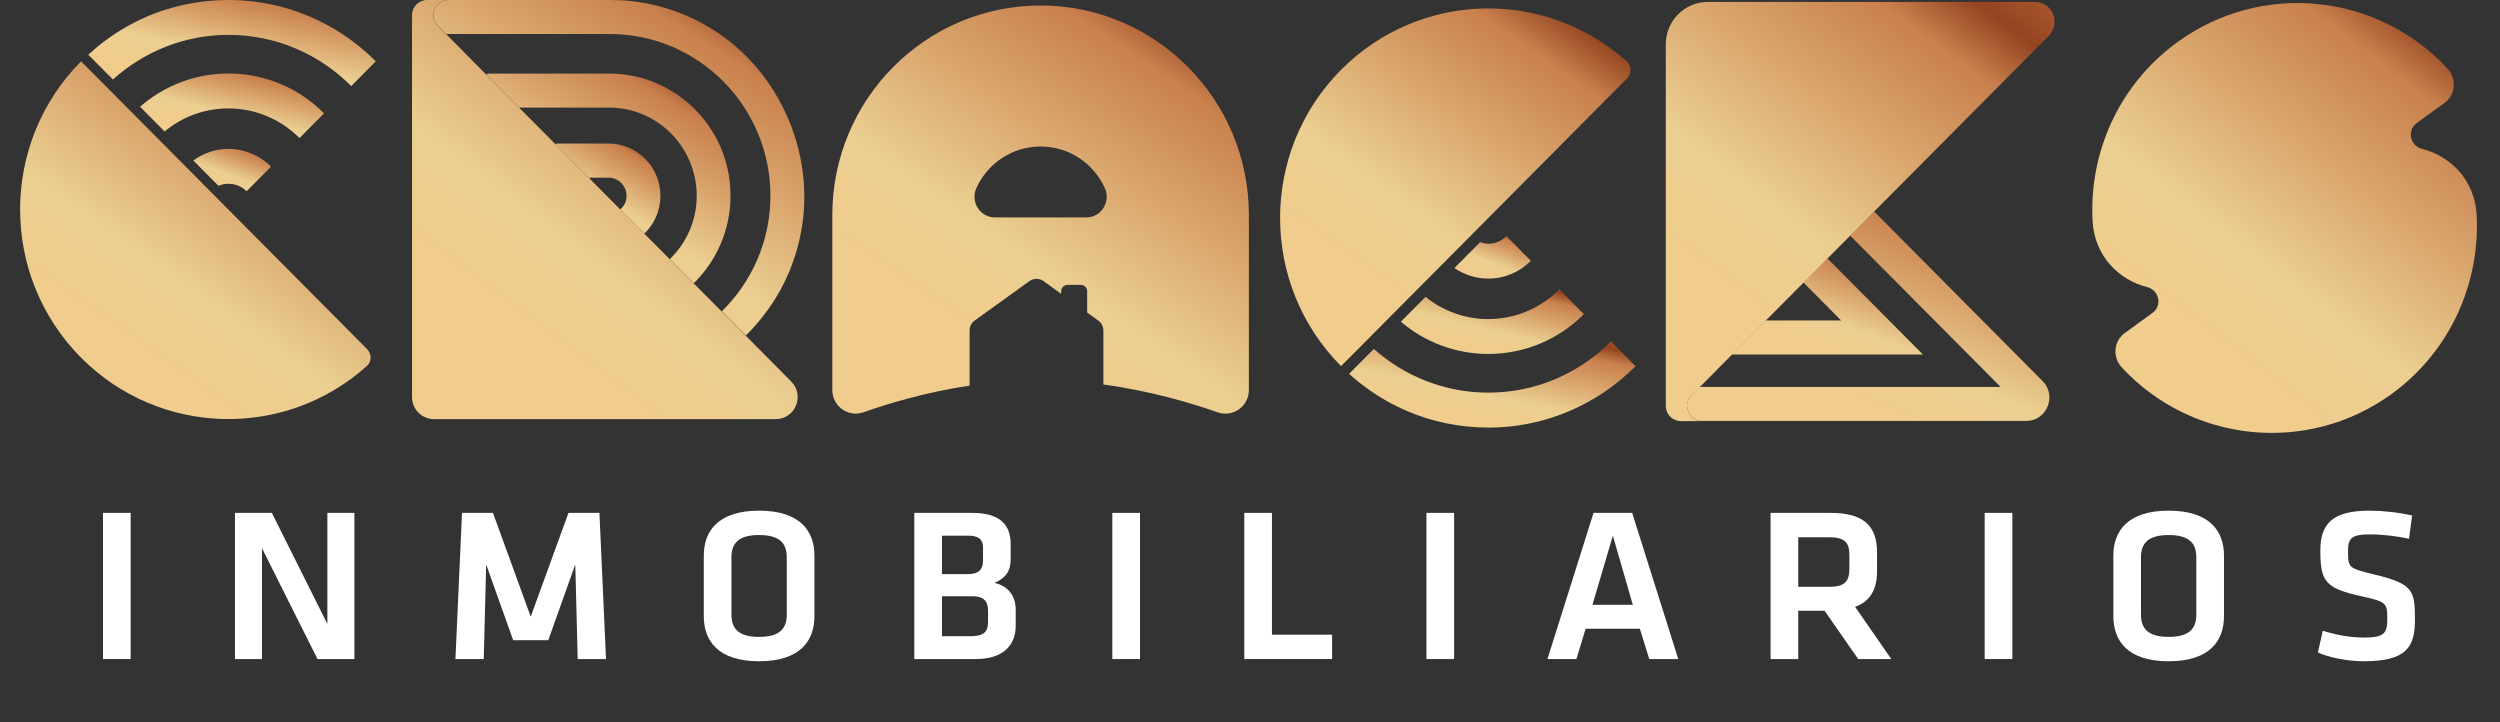
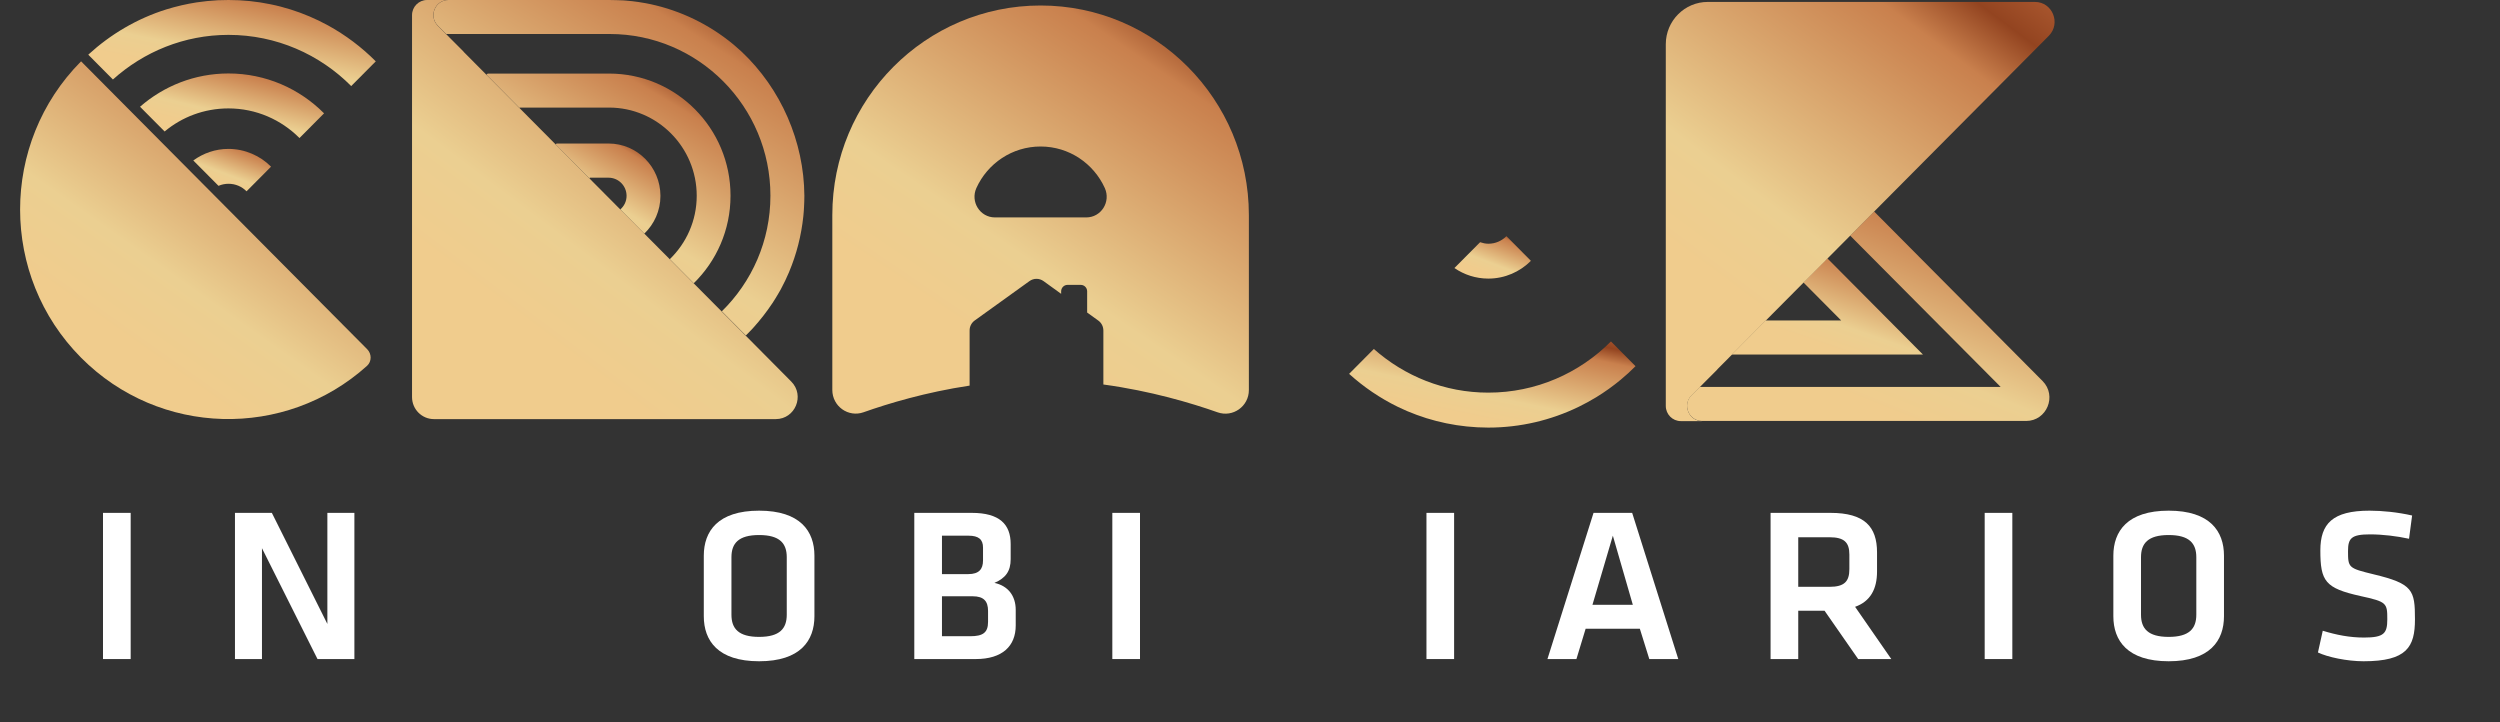
<svg xmlns="http://www.w3.org/2000/svg" width="135" height="39" viewBox="0 0 135 39" fill="none">
  <rect x="0" y="0" width="135" height="39" fill="#333333" stroke="none" />
  <path d="M7.056 27.695H5.562V35.589H7.056V27.695Z" fill="white" />
  <path d="M17.145 35.589H19.137V27.695H17.678V33.693L14.68 27.695H12.688V35.589H14.146V29.603L17.145 35.589Z" fill="white" />
-   <path d="M31.065 30.48L31.196 35.589H32.725L32.369 27.695H30.698L28.659 33.301L26.62 27.695H24.949L24.593 35.589H26.122L26.253 30.48L27.711 34.57H29.607L31.065 30.48Z" fill="white" />
  <path d="M43.979 30.006C43.979 28.69 43.22 27.576 40.992 27.576C38.763 27.576 38.005 28.69 38.005 30.006V33.278C38.005 34.593 38.763 35.708 40.992 35.708C43.22 35.708 43.979 34.593 43.979 33.278V30.006ZM39.498 30.089C39.498 29.342 39.877 28.892 40.992 28.892C42.106 28.892 42.485 29.342 42.485 30.089V33.195C42.485 33.942 42.106 34.392 40.992 34.392C39.877 34.392 39.498 33.942 39.498 33.195V30.089Z" fill="white" />
  <path d="M52.691 35.589C54.126 35.589 54.849 34.89 54.849 33.776V32.934C54.849 32.163 54.422 31.63 53.699 31.476C54.303 31.215 54.576 30.848 54.576 30.196V29.378C54.576 28.311 53.972 27.695 52.478 27.695H49.372V35.589H52.691ZM53.355 33.586C53.355 34.167 53.071 34.356 52.395 34.356H50.866V32.199H52.526C53.118 32.199 53.355 32.46 53.355 32.993V33.586ZM53.083 30.267C53.083 30.729 52.869 31.002 52.288 31.002H50.866V28.927H52.3C52.846 28.927 53.083 29.129 53.083 29.568V30.267Z" fill="white" />
  <path d="M61.56 27.695H60.066V35.589H61.56V27.695Z" fill="white" />
-   <path d="M68.685 27.695H67.192V35.589H71.933V34.273H68.685V27.695Z" fill="white" />
  <path d="M78.522 27.695H77.029V35.589H78.522V27.695Z" fill="white" />
  <path d="M89.062 35.589H90.627L88.137 27.695H86.051L83.562 35.589H85.127L85.624 33.953H88.552L89.062 35.589ZM87.094 28.927L88.173 32.661H85.992L87.094 28.927Z" fill="white" />
  <path d="M102.13 35.589L100.175 32.768C101.004 32.472 101.36 31.808 101.36 30.86V29.828C101.36 28.442 100.684 27.695 98.847 27.695H95.611V35.589H97.105V32.981H98.527L100.341 35.589H102.13ZM99.866 29.947V30.729C99.866 31.393 99.606 31.689 98.788 31.689H97.105V29.011H98.788C99.582 29.011 99.866 29.283 99.866 29.947Z" fill="white" />
  <path d="M108.666 27.695H107.173V35.589H108.666V27.695Z" fill="white" />
  <path d="M120.095 30.006C120.095 28.69 119.336 27.576 117.108 27.576C114.879 27.576 114.121 28.69 114.121 30.006V33.278C114.121 34.593 114.879 35.708 117.108 35.708C119.336 35.708 120.095 34.593 120.095 33.278V30.006ZM115.614 30.089C115.614 29.342 115.994 28.892 117.108 28.892C118.222 28.892 118.601 29.342 118.601 30.089V33.195C118.601 33.942 118.222 34.392 117.108 34.392C115.994 34.392 115.614 33.942 115.614 33.195V30.089Z" fill="white" />
  <path d="M130.408 33.444C130.408 31.867 130.301 31.523 128.179 31.014C126.816 30.682 126.793 30.658 126.793 29.757C126.793 29.07 126.97 28.856 127.978 28.856C128.665 28.856 129.436 28.951 130.088 29.093L130.254 27.837C129.471 27.659 128.642 27.576 127.954 27.576C125.951 27.576 125.299 28.287 125.299 29.722C125.299 31.393 125.56 31.761 127.468 32.187C128.891 32.495 128.914 32.567 128.914 33.444C128.914 34.202 128.737 34.428 127.658 34.428C126.876 34.428 126.164 34.285 125.429 34.06L125.169 35.234C125.69 35.483 126.733 35.708 127.634 35.708C129.969 35.708 130.408 34.937 130.408 33.444Z" fill="white" />
  <path d="M23.648 1.391L24.095 1.836H32.925C37.711 1.836 41.603 5.752 41.603 10.567C41.603 13.015 40.595 15.228 38.978 16.811L40.276 18.117C40.374 18.018 40.471 17.92 40.565 17.821L40.68 17.697C41.063 17.273 41.403 16.833 41.705 16.379C41.705 16.379 41.705 16.375 41.709 16.375C41.833 16.186 41.947 15.998 42.058 15.806C42.092 15.746 42.13 15.681 42.164 15.621C42.249 15.463 42.33 15.305 42.407 15.142C42.479 14.992 42.547 14.842 42.611 14.688C42.611 14.684 42.615 14.68 42.615 14.676C43.011 13.734 43.27 12.728 43.381 11.671C43.381 11.654 43.385 11.641 43.385 11.624C43.402 11.47 43.411 11.312 43.419 11.153C43.428 10.969 43.436 10.785 43.436 10.601C43.436 10.593 43.436 10.584 43.436 10.575C43.419 7.644 42.173 4.793 40.046 2.79C39.931 2.683 39.812 2.576 39.689 2.474C39.659 2.448 39.629 2.422 39.599 2.397C38.323 1.34 36.796 0.582 35.12 0.223C35.005 0.197 34.891 0.175 34.776 0.158C34.674 0.141 34.572 0.12 34.469 0.107C34.257 0.077 34.036 0.051 33.819 0.034C33.768 0.03 33.717 0.026 33.661 0.021C33.402 0.013 33.147 0 32.887 0H24.218C23.495 0 23.133 0.877 23.648 1.391Z" fill="url(#paint0_linear_1214_6012)" />
  <path d="M32.893 3.973H26.372C26.325 3.973 26.291 3.998 26.266 4.033L28.061 5.839V5.809H32.889C35.496 5.809 37.623 7.944 37.623 10.572C37.623 11.916 37.062 13.132 36.168 13.996L37.461 15.297C38.686 14.099 39.448 12.425 39.448 10.568C39.452 6.926 36.517 3.973 32.893 3.973Z" fill="url(#paint1_linear_1214_6012)" />
  <path d="M32.861 7.75H30.075C30.041 7.75 30.02 7.776 30.016 7.81L31.845 9.65V9.595H32.861C33.397 9.595 33.835 10.035 33.835 10.575C33.835 10.87 33.704 11.131 33.495 11.311L34.792 12.616C35.328 12.103 35.664 11.379 35.664 10.575C35.66 9.013 34.405 7.75 32.861 7.75Z" fill="url(#paint2_linear_1214_6012)" />
  <path d="M98.675 13.949L97.382 15.25L99.424 17.305H95.345L93.516 19.145H103.839L98.675 13.949Z" fill="url(#paint3_linear_1214_6012)" />
  <path d="M110.299 20.575L101.201 11.42L99.907 12.721L108.036 20.895H91.787L91.341 21.341C90.83 21.854 91.192 22.732 91.915 22.732H109.41C110.529 22.732 111.09 21.371 110.299 20.575Z" fill="url(#paint4_linear_1214_6012)" />
  <path d="M40.277 18.134L25.036 2.799L25.04 2.795L23.645 1.395C23.131 0.877 23.492 0 24.215 0H23.071H23.062C22.616 0 22.25 0.364 22.25 0.817V0.826V5.35V21.442C22.25 22.097 22.777 22.632 23.433 22.632H41.889C42.944 22.632 43.472 21.352 42.727 20.603L40.277 18.134Z" fill="url(#paint5_linear_1214_6012)" />
  <path d="M109.886 0.104H92.22C90.97 0.104 89.953 1.126 89.953 2.385V17.39V21.914V21.922C89.953 22.372 90.315 22.74 90.766 22.74H90.774H91.918C91.195 22.74 90.834 21.862 91.344 21.349L92.739 19.949L92.735 19.945L107.98 4.606L110.639 1.931C111.302 1.255 110.83 0.104 109.886 0.104Z" fill="url(#paint6_linear_1214_6012)" />
-   <path d="M133.736 11.568C133.629 9.744 132.345 8.43 130.796 8.041C130.146 7.878 129.958 7.044 130.503 6.646L132.004 5.554C132.604 5.118 132.672 4.253 132.17 3.71C128.419 -0.348 122.17 -1.054 117.584 2.272C114.394 4.587 112.79 8.293 113.003 11.974C113.109 13.797 114.394 15.111 115.942 15.501C116.593 15.663 116.78 16.498 116.236 16.896L114.734 17.987C114.135 18.424 114.067 19.288 114.568 19.832C118.32 23.889 124.569 24.595 129.154 21.27C132.34 18.95 133.944 15.244 133.736 11.568Z" fill="url(#paint7_linear_1214_6012)" />
  <path d="M4.378 19.315C8.619 23.582 15.4 23.727 19.815 19.76C20.079 19.525 20.079 19.109 19.828 18.857L4.378 3.312C-0.012 7.734 -0.012 14.898 4.378 19.315Z" fill="url(#paint8_linear_1214_6012)" />
-   <path d="M72.417 3.77C68.028 8.186 68.028 15.355 72.417 19.772L87.867 4.227C88.114 3.979 88.118 3.56 87.854 3.324C83.439 -0.643 76.658 -0.497 72.417 3.77Z" fill="url(#paint9_linear_1214_6012)" />
  <path d="M12.337 1.883C14.924 1.883 17.267 2.94 18.965 4.648L20.292 3.313C19.53 2.547 18.654 1.887 17.701 1.365C17.063 1.019 16.391 0.728 15.685 0.509C15.332 0.398 14.975 0.304 14.609 0.231C13.873 0.077 13.111 0 12.337 0C12.142 0 11.95 0.004 11.759 0.013C11.376 0.034 10.997 0.073 10.623 0.128C10.066 0.214 9.521 0.342 8.99 0.505C7.399 1.001 5.965 1.853 4.766 2.953L6.097 4.293C7.756 2.803 9.938 1.883 12.337 1.883Z" fill="url(#paint10_linear_1214_6012)" />
  <path d="M12.335 5.854C13.832 5.854 15.189 6.466 16.172 7.455L17.499 6.12C16.176 4.789 14.351 3.967 12.339 3.967C10.51 3.967 8.843 4.647 7.562 5.764L8.89 7.1C9.821 6.321 11.025 5.854 12.335 5.854Z" fill="url(#paint11_linear_1214_6012)" />
  <path d="M12.339 9.924C12.722 9.924 13.066 10.078 13.313 10.331L14.636 9C14.049 8.409 13.232 8.041 12.335 8.041C11.624 8.041 10.973 8.276 10.438 8.666L11.799 10.035C11.969 9.963 12.148 9.924 12.339 9.924Z" fill="url(#paint12_linear_1214_6012)" />
  <path d="M80.368 21.202C77.999 21.202 75.842 20.308 74.187 18.844L72.852 20.188C73.638 20.898 74.523 21.502 75.489 21.973C75.655 22.054 75.821 22.127 75.987 22.2C76.323 22.341 76.667 22.469 77.02 22.58C77.726 22.799 78.458 22.953 79.215 23.03C79.594 23.068 79.977 23.09 80.364 23.09C82.112 23.09 83.762 22.687 85.238 21.973C85.566 21.814 85.885 21.639 86.195 21.451C86.659 21.168 87.101 20.851 87.518 20.505C87.659 20.389 87.795 20.269 87.927 20.149C88.058 20.03 88.19 19.901 88.318 19.773L86.991 18.438C85.294 20.145 82.954 21.202 80.368 21.202Z" fill="url(#paint13_linear_1214_6012)" />
-   <path d="M85.53 16.964L84.203 15.629C83.22 16.618 81.863 17.23 80.366 17.23C79.085 17.23 77.911 16.78 76.98 16.031L75.648 17.371C76.92 18.458 78.567 19.113 80.366 19.113C82.386 19.113 84.211 18.291 85.53 16.964Z" fill="url(#paint14_linear_1214_6012)" />
  <path d="M82.669 14.085L81.347 12.754C81.096 13.006 80.751 13.161 80.372 13.161C80.215 13.161 80.066 13.126 79.926 13.079L78.539 14.474C79.062 14.834 79.692 15.044 80.372 15.044C81.266 15.044 82.078 14.676 82.669 14.085Z" fill="url(#paint15_linear_1214_6012)" />
  <path d="M56.192 0.297C49.982 0.297 44.945 5.364 44.945 11.613V21.058C44.945 21.94 45.809 22.556 46.634 22.261C47.965 21.79 49.995 21.178 52.359 20.823V17.844C52.359 17.63 52.462 17.429 52.636 17.305L55.588 15.182C55.818 15.015 56.124 15.015 56.354 15.182L57.302 15.867V15.73C57.302 15.542 57.455 15.383 57.647 15.383H58.361C58.549 15.383 58.706 15.537 58.706 15.73V16.877L59.306 17.309C59.48 17.433 59.582 17.635 59.582 17.849V20.763C62.139 21.11 64.334 21.765 65.75 22.265C66.575 22.556 67.439 21.944 67.439 21.063V11.613C67.439 5.364 62.403 0.297 56.192 0.297ZM58.655 11.741H53.729C52.921 11.741 52.389 10.898 52.725 10.153C53.325 8.831 54.652 7.911 56.192 7.911C57.732 7.911 59.059 8.831 59.659 10.153C59.995 10.898 59.467 11.741 58.655 11.741Z" fill="url(#paint16_linear_1214_6012)" />
  <defs>
    <linearGradient id="paint0_linear_1214_6012" x1="28.288" y1="13.572" x2="39.824" y2="-4.867" gradientUnits="userSpaceOnUse">
      <stop stop-color="#F0CC8D" />
      <stop offset="0.2" stop-color="#EBCF91" />
      <stop offset="0.68" stop-color="#C9804D" />
      <stop offset="0.8" stop-color="#934420" />
      <stop offset="1" stop-color="#C26C3F" />
    </linearGradient>
    <linearGradient id="paint1_linear_1214_6012" x1="29.479" y1="12.457" x2="36.522" y2="0.604" gradientUnits="userSpaceOnUse">
      <stop stop-color="#F0CC8D" />
      <stop offset="0.2" stop-color="#EBCF91" />
      <stop offset="0.68" stop-color="#C9804D" />
      <stop offset="0.8" stop-color="#934420" />
      <stop offset="1" stop-color="#C26C3F" />
    </linearGradient>
    <linearGradient id="paint2_linear_1214_6012" x1="31.392" y1="11.396" x2="34.423" y2="6.31" gradientUnits="userSpaceOnUse">
      <stop stop-color="#F0CC8D" />
      <stop offset="0.2" stop-color="#EBCF91" />
      <stop offset="0.68" stop-color="#C9804D" />
      <stop offset="0.8" stop-color="#934420" />
      <stop offset="1" stop-color="#C26C3F" />
    </linearGradient>
    <linearGradient id="paint3_linear_1214_6012" x1="96.032" y1="17.842" x2="98.317" y2="11.279" gradientUnits="userSpaceOnUse">
      <stop stop-color="#F0CC8D" />
      <stop offset="0.2" stop-color="#EBCF91" />
      <stop offset="0.68" stop-color="#C9804D" />
      <stop offset="0.8" stop-color="#934420" />
      <stop offset="1" stop-color="#C26C3F" />
    </linearGradient>
    <linearGradient id="paint4_linear_1214_6012" x1="95.871" y1="19.894" x2="101.394" y2="6.083" gradientUnits="userSpaceOnUse">
      <stop stop-color="#F0CC8D" />
      <stop offset="0.2" stop-color="#EBCF91" />
      <stop offset="0.68" stop-color="#C9804D" />
      <stop offset="0.8" stop-color="#934420" />
      <stop offset="1" stop-color="#C26C3F" />
    </linearGradient>
    <linearGradient id="paint5_linear_1214_6012" x1="27.326" y1="16.955" x2="42.72" y2="-3.524" gradientUnits="userSpaceOnUse">
      <stop stop-color="#F0CC8D" />
      <stop offset="0.2" stop-color="#EBCF91" />
      <stop offset="0.68" stop-color="#C9804D" />
      <stop offset="0.8" stop-color="#934420" />
      <stop offset="1" stop-color="#C26C3F" />
    </linearGradient>
    <linearGradient id="paint6_linear_1214_6012" x1="95.071" y1="17.062" x2="110.433" y2="-3.538" gradientUnits="userSpaceOnUse">
      <stop stop-color="#F0CC8D" />
      <stop offset="0.2" stop-color="#EBCF91" />
      <stop offset="0.68" stop-color="#C9804D" />
      <stop offset="0.8" stop-color="#934420" />
      <stop offset="1" stop-color="#C26C3F" />
    </linearGradient>
    <linearGradient id="paint7_linear_1214_6012" x1="118.047" y1="17.555" x2="133.954" y2="-3.021" gradientUnits="userSpaceOnUse">
      <stop stop-color="#F0CC8D" />
      <stop offset="0.2" stop-color="#EBCF91" />
      <stop offset="0.68" stop-color="#C9804D" />
      <stop offset="0.8" stop-color="#934420" />
      <stop offset="1" stop-color="#C26C3F" />
    </linearGradient>
    <linearGradient id="paint8_linear_1214_6012" x1="5.7" y1="17.784" x2="18.588" y2="-0.474" gradientUnits="userSpaceOnUse">
      <stop stop-color="#F0CC8D" />
      <stop offset="0.2" stop-color="#EBCF91" />
      <stop offset="0.68" stop-color="#C9804D" />
      <stop offset="0.8" stop-color="#934420" />
      <stop offset="1" stop-color="#C26C3F" />
    </linearGradient>
    <linearGradient id="paint9_linear_1214_6012" x1="73.738" y1="14.927" x2="86.627" y2="-3.33" gradientUnits="userSpaceOnUse">
      <stop stop-color="#F0CC8D" />
      <stop offset="0.2" stop-color="#EBCF91" />
      <stop offset="0.68" stop-color="#C9804D" />
      <stop offset="0.8" stop-color="#934420" />
      <stop offset="1" stop-color="#C26C3F" />
    </linearGradient>
    <linearGradient id="paint10_linear_1214_6012" x1="8.55" y1="3.482" x2="9.857" y2="-2.83" gradientUnits="userSpaceOnUse">
      <stop stop-color="#F0CC8D" />
      <stop offset="0.2" stop-color="#EBCF91" />
      <stop offset="0.68" stop-color="#C9804D" />
      <stop offset="0.8" stop-color="#934420" />
      <stop offset="1" stop-color="#C26C3F" />
    </linearGradient>
    <linearGradient id="paint11_linear_1214_6012" x1="9.984" y1="6.58" x2="11.117" y2="1.915" gradientUnits="userSpaceOnUse">
      <stop stop-color="#F0CC8D" />
      <stop offset="0.2" stop-color="#EBCF91" />
      <stop offset="0.68" stop-color="#C9804D" />
      <stop offset="0.8" stop-color="#934420" />
      <stop offset="1" stop-color="#C26C3F" />
    </linearGradient>
    <linearGradient id="paint12_linear_1214_6012" x1="11.461" y1="9.756" x2="12.532" y2="6.918" gradientUnits="userSpaceOnUse">
      <stop stop-color="#F0CC8D" />
      <stop offset="0.2" stop-color="#EBCF91" />
      <stop offset="0.68" stop-color="#C9804D" />
      <stop offset="0.8" stop-color="#934420" />
      <stop offset="1" stop-color="#C26C3F" />
    </linearGradient>
    <linearGradient id="paint13_linear_1214_6012" x1="76.621" y1="21.923" x2="77.935" y2="15.608" gradientUnits="userSpaceOnUse">
      <stop stop-color="#F0CC8D" />
      <stop offset="0.2" stop-color="#EBCF91" />
      <stop offset="0.68" stop-color="#C9804D" />
      <stop offset="0.8" stop-color="#934420" />
      <stop offset="1" stop-color="#C26C3F" />
    </linearGradient>
    <linearGradient id="paint14_linear_1214_6012" x1="78.057" y1="18.239" x2="79.193" y2="13.582" gradientUnits="userSpaceOnUse">
      <stop stop-color="#F0CC8D" />
      <stop offset="0.2" stop-color="#EBCF91" />
      <stop offset="0.68" stop-color="#C9804D" />
      <stop offset="0.8" stop-color="#934420" />
      <stop offset="1" stop-color="#C26C3F" />
    </linearGradient>
    <linearGradient id="paint15_linear_1214_6012" x1="79.546" y1="14.469" x2="80.63" y2="11.642" gradientUnits="userSpaceOnUse">
      <stop stop-color="#F0CC8D" />
      <stop offset="0.2" stop-color="#EBCF91" />
      <stop offset="0.68" stop-color="#C9804D" />
      <stop offset="0.8" stop-color="#934420" />
      <stop offset="1" stop-color="#C26C3F" />
    </linearGradient>
    <linearGradient id="paint16_linear_1214_6012" x1="50.428" y1="16.81" x2="64.925" y2="-4.579" gradientUnits="userSpaceOnUse">
      <stop stop-color="#F0CC8D" />
      <stop offset="0.2" stop-color="#EBCF91" />
      <stop offset="0.68" stop-color="#C9804D" />
      <stop offset="0.8" stop-color="#934420" />
      <stop offset="1" stop-color="#C26C3F" />
    </linearGradient>
  </defs>
</svg>